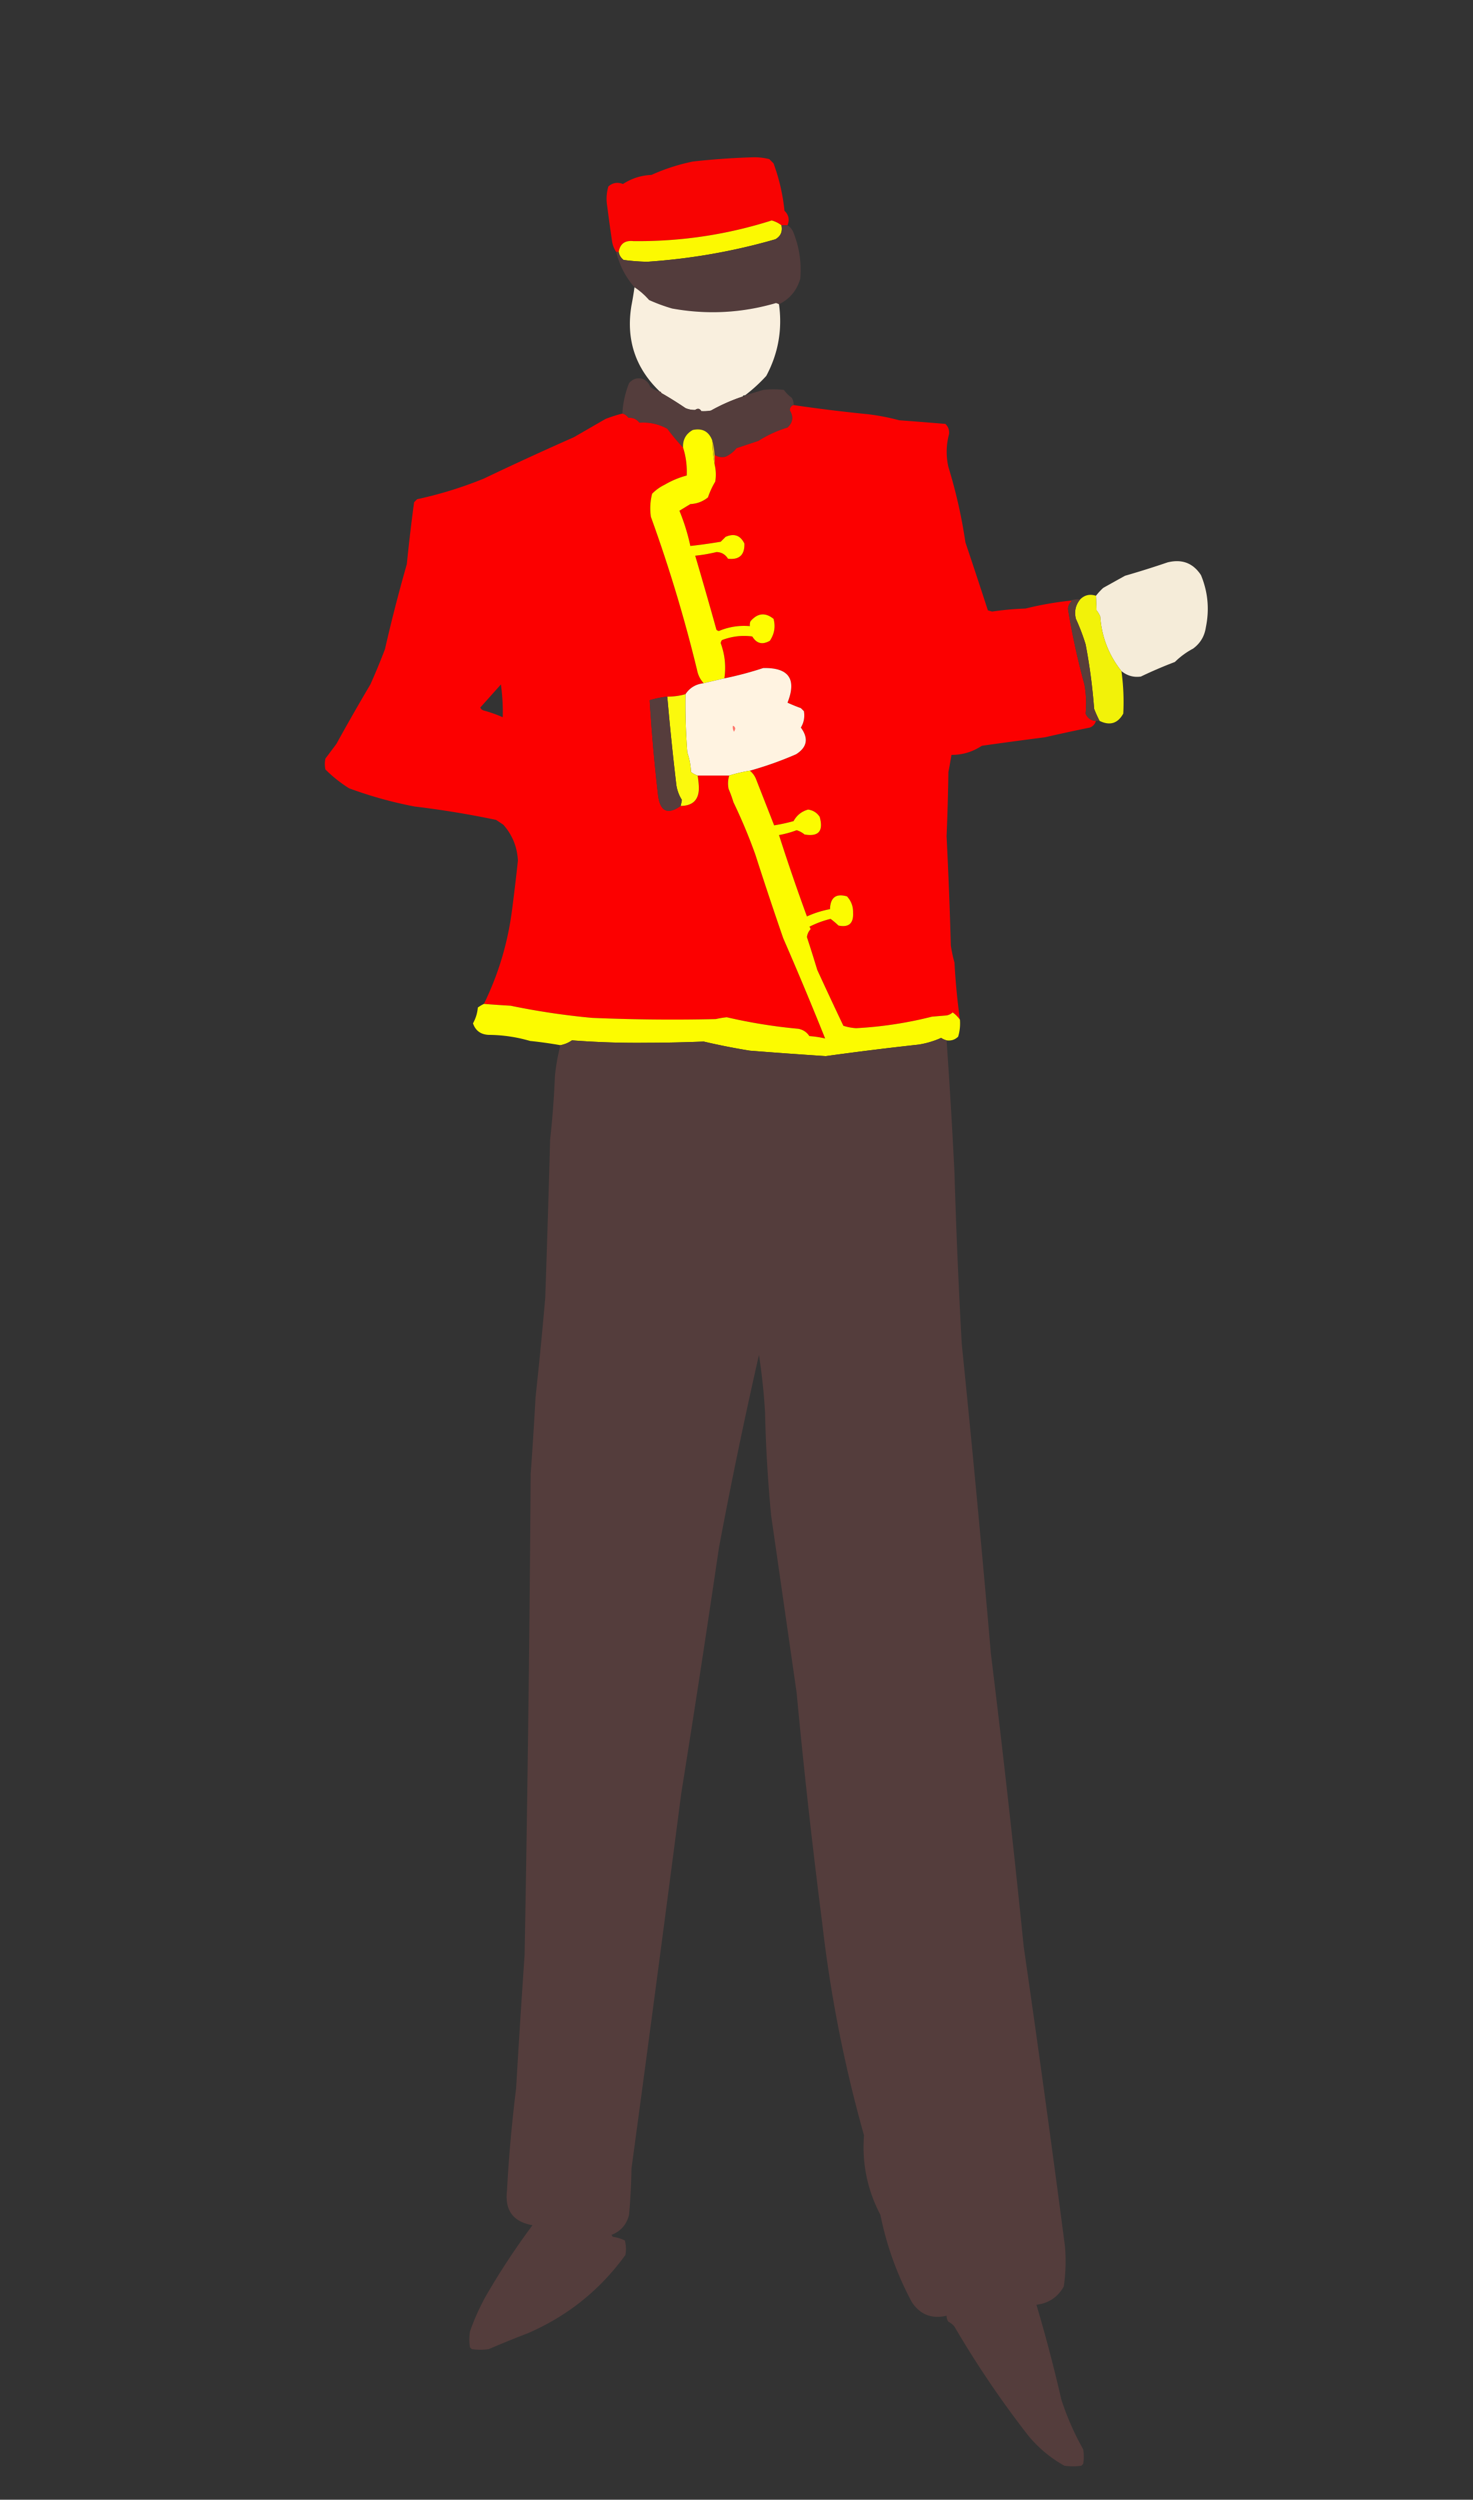
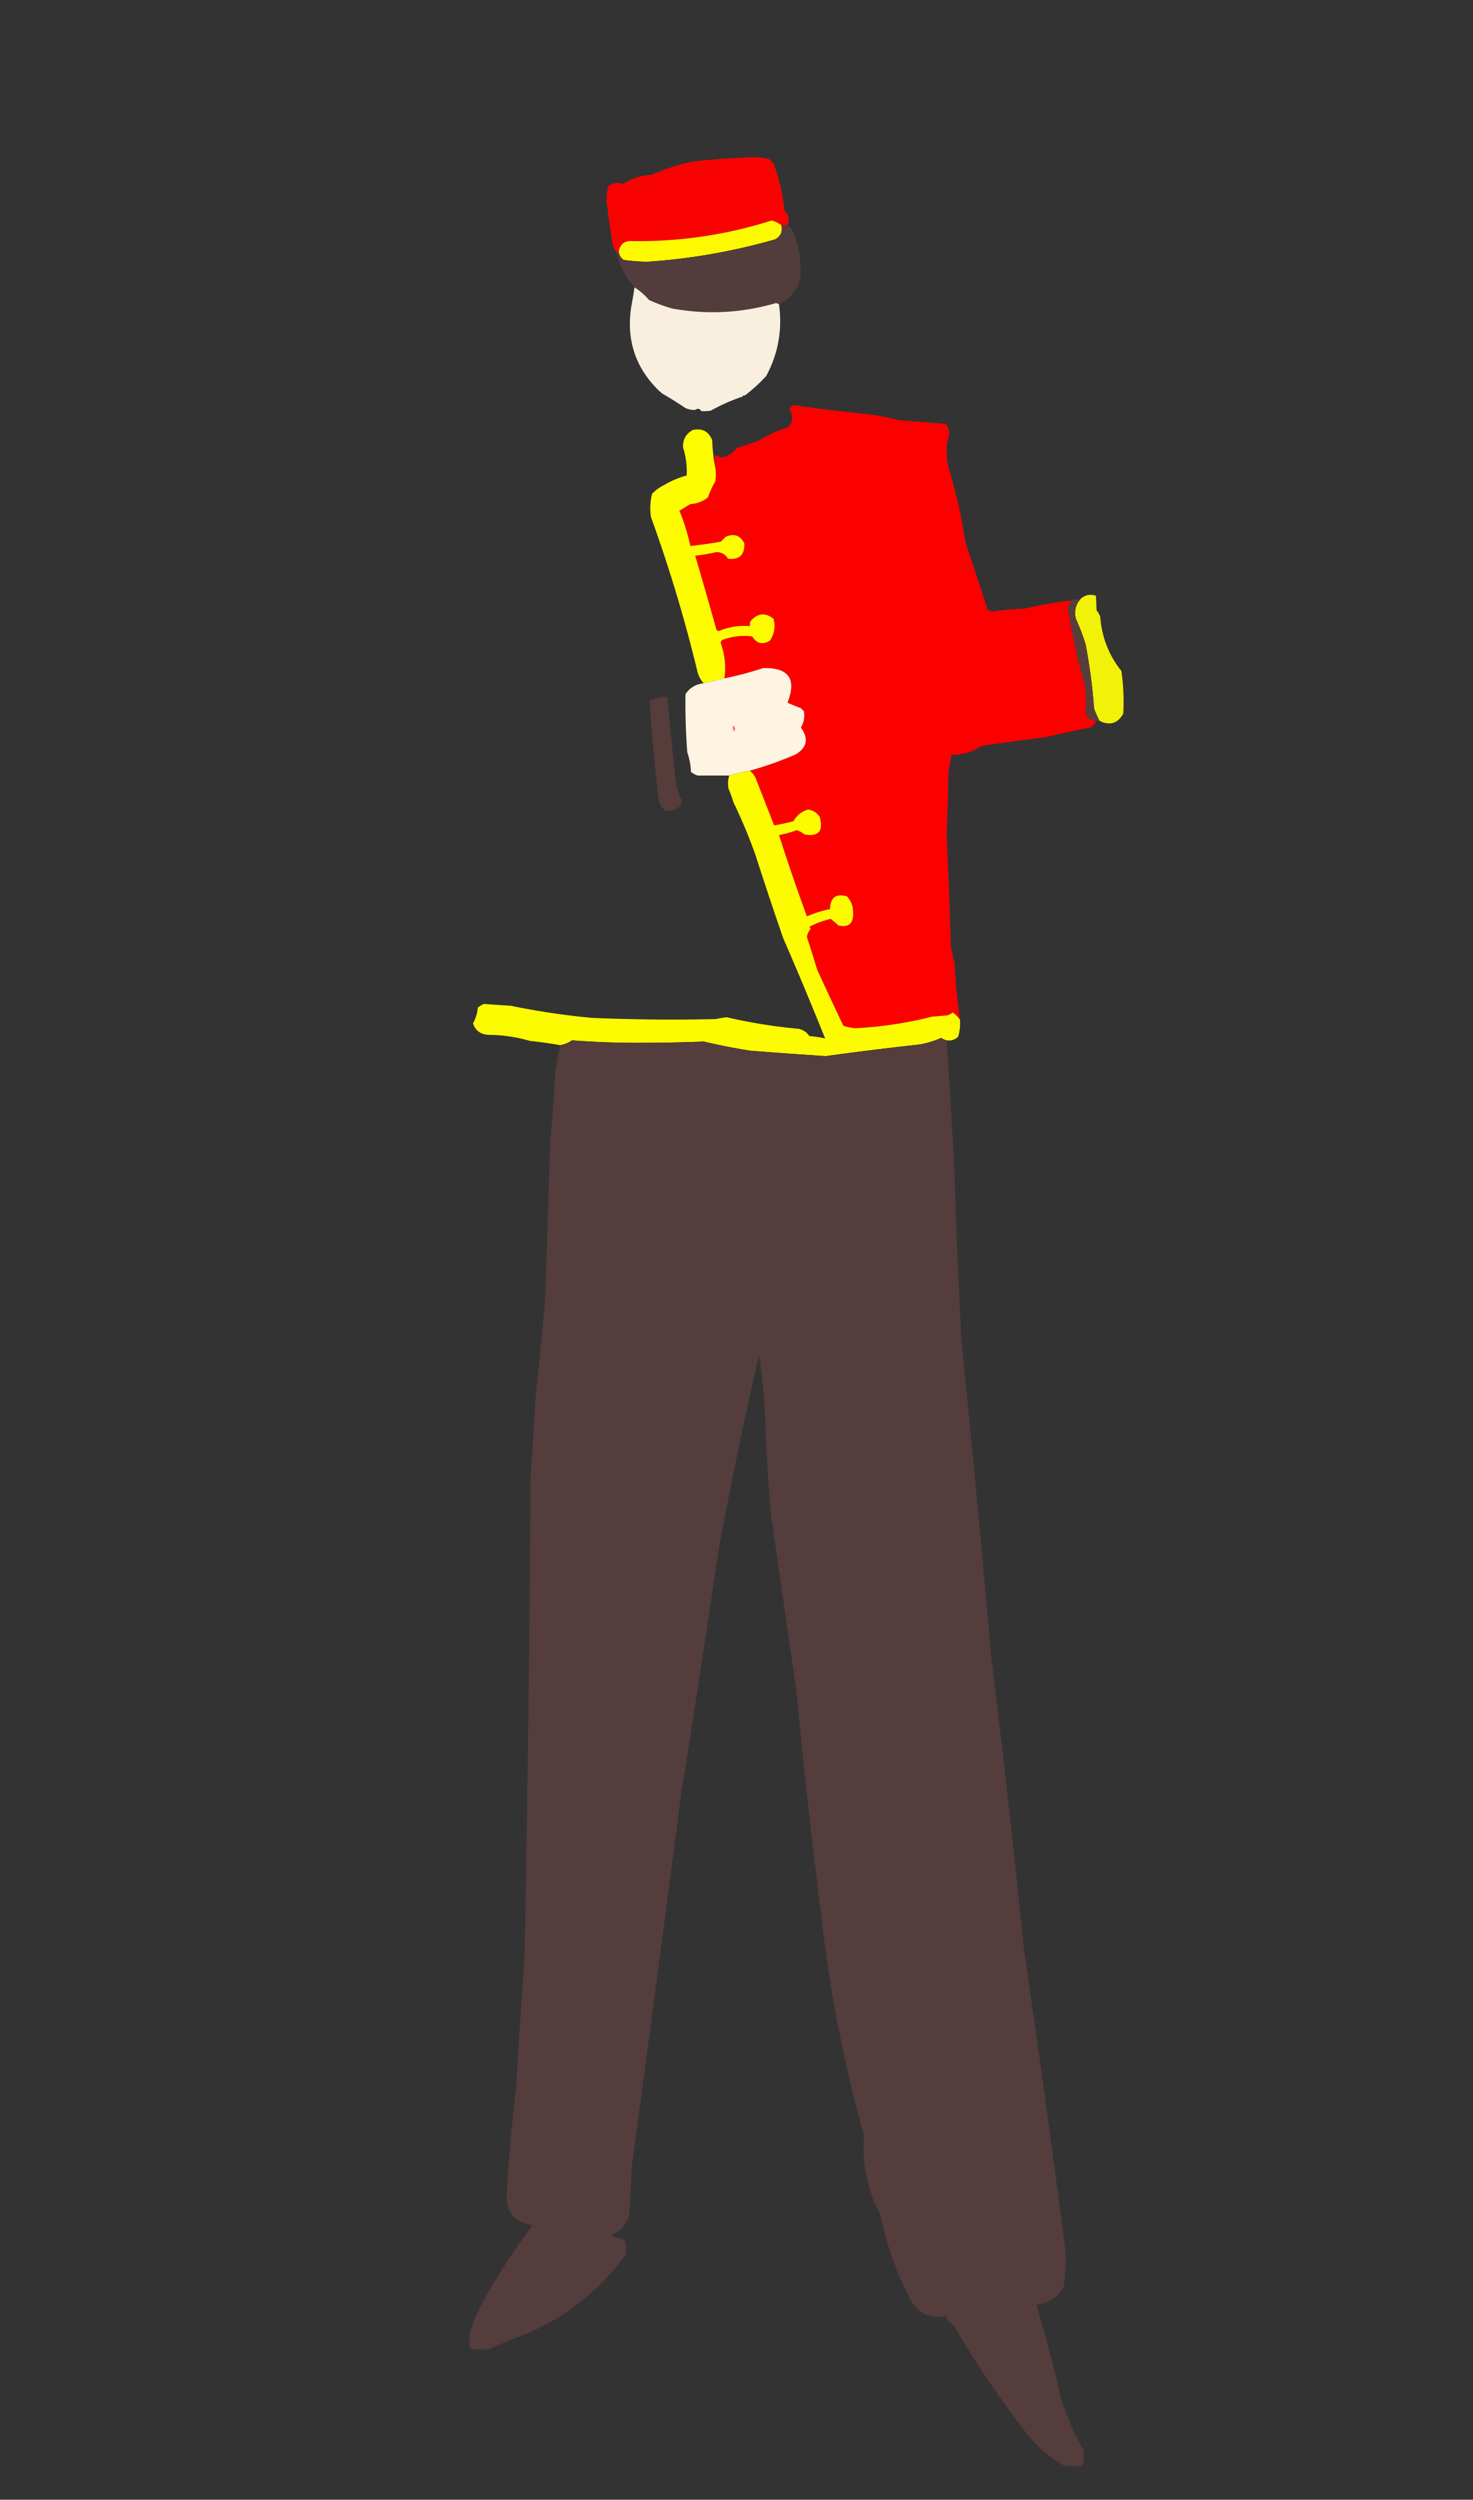
<svg xmlns="http://www.w3.org/2000/svg" width="1213" height="2058" shape-rendering="geometricPrecision" text-rendering="geometricPrecision" image-rendering="optimizeQuality" fill-rule="evenodd" clip-rule="evenodd">
  <rect width="100%" height="100%" fill="#333333" stroke="none" />
  <path fill="#fe0200" d="M648.5 185.5h-5c-2.366-1.85-5.033-3.183-8-4-37.115 11.781-75.115 17.448-114 17-6.935-.716-10.935 2.284-12 9h-2c-1.838-2.672-3.005-5.672-3.5-9-1.427-9.653-2.76-19.32-4-29-.896-5.449-.563-10.782 1-16 3.545-3.079 7.545-3.746 12-2 7.116-4.636 14.95-7.136 23.5-7.5a160.531 160.531 0 0134-11 600.056 600.056 0 0149.5-3.5 50.176 50.176 0 0113.5 1.5l3.5 3.5a158.256 158.256 0 019 39c3.515 3.416 4.348 7.416 2.5 12z" opacity=".967" />
  <path fill="#fcf901" d="M643.5 185.5c1.074 5.135-.593 8.968-5 11.5A500.81 500.81 0 01533 215.5c-6.53-.12-13.03-.62-19.5-1.5-2.166-1.678-3.499-3.845-4-6.5 1.065-6.716 5.065-9.716 12-9 38.885.448 76.885-5.219 114-17 2.967.817 5.634 2.15 8 4z" />
  <path fill="#543d3d" d="M643.5 185.5h5c1.951 1.216 3.451 2.882 4.5 5 5.157 12.486 7.157 25.486 6 39-2.78 9.608-8.613 16.608-17.5 21a11.123 11.123 0 00-2.5-1c-28.126 8.222-56.626 9.722-85.5 4.5a139.882 139.882 0 01-19-7c-3.595-4.104-7.595-7.604-12-10.5-7.385-8.438-12.385-18.104-15-29h2c.501 2.655 1.834 4.822 4 6.5 6.47.88 12.97 1.38 19.5 1.5A500.81 500.81 0 00638.5 197c4.407-2.532 6.074-6.365 5-11.5z" opacity=".979" />
  <path fill="#fef4e2" d="M522.5 236.5c4.405 2.896 8.405 6.396 12 10.5a139.882 139.882 0 0019 7c28.874 5.222 57.374 3.722 85.5-4.5.902.243 1.735.577 2.5 1 2.873 20.917-.627 40.584-10.5 59a131.409 131.409 0 01-17.5 16c-.992-.172-1.658.162-2 1a150.524 150.524 0 00-26 11.5 32.462 32.462 0 01-8 .5c-1.248-2.19-2.914-2.523-5-1a18.991 18.991 0 01-8-1.5 313.366 313.366 0 00-20-12.5c0-.667-.333-1-1-1-20.304-19.331-28.138-42.997-23.5-71a273.611 273.611 0 002.5-15z" opacity=".975" />
-   <path fill="#553d3c" d="M543.5 322.5c.667 0 1 .333 1 1a313.366 313.366 0 0120 12.5 18.991 18.991 0 008 1.5c1.261 3.32 2.928 3.654 5 1a32.462 32.462 0 008-.5 150.524 150.524 0 0126-11.5c.992.172 1.658-.162 2-1 4.979-1.484 9.979-2.984 15-4.5a72.464 72.464 0 0117 0c1.833 2.5 4 4.667 6.5 6.5a10.098 10.098 0 011.5 6c-2.086.648-3.086 2.148-3 4.5 3.134 5.198 2.467 9.864-2 14a97.895 97.895 0 00-24 11l-18 6c-2.379 3.035-5.379 5.369-9 7-3.241.793-6.241.293-9-1.5-.217-4.205-.883-8.205-2-12-2.867-7.349-8.2-10.183-16-8.5-5.665 3.162-8.332 7.995-8 14.5a186.873 186.873 0 01-13-15.5c-7.143-3.873-14.81-5.54-23-5-2.252-2.887-5.252-4.22-9-4-1.289-1.802-2.956-2.969-5-3.5.473-8.598 2.307-16.931 5.5-25 3.05-3.63 6.883-4.797 11.5-3.5 2.871 1.371 4.871 3.537 6 6.5 2.452 1.893 5.119 3.226 8 4zm34 16c-2.072 2.654-3.739 2.32-5-1 2.086-1.523 3.752-1.19 5 1z" opacity=".964" />
  <path fill="#fe0100" d="M653.5 333.5a1299.35 1299.35 0 0061 7.5 183.977 183.977 0 0126 5c12.675.94 25.342 1.94 38 3 2.388 2.306 3.388 5.139 3 8.5-2.375 8.957-2.541 17.957-.5 27a416.971 416.971 0 0114 62 5497.371 5497.371 0 0118.5 56l3.5 1a244.462 244.462 0 0127.5-2.5 276.743 276.743 0 0137-6.5c.438-.065.772.101 1 .5-1.944 1.722-2.944 3.889-3 6.5a603.681 603.681 0 0013.5 62 86.869 86.869 0 011 24c1.605 3.776 4.438 5.776 8.5 6-.754 2.591-2.421 4.424-5 5.5a1465.738 1465.738 0 00-37 8 3501.546 3501.546 0 00-52 7c-7.59 5.03-15.923 7.53-25 7.5a308.077 308.077 0 01-2.5 14 1887.976 1887.976 0 01-1.5 53c1.5 29.984 2.666 59.984 3.5 90a119.233 119.233 0 003 14 560.71 560.71 0 004.5 47c-1.618-2.285-3.618-4.285-6-6-1.412 1.306-3.079 2.14-5 2.5l-12 1a324.37 324.37 0 01-62.5 9.5 41.804 41.804 0 01-10.5-2 3772.844 3772.844 0 01-21.5-46 1275.153 1275.153 0 00-8.5-27c.313-2.481 1.313-4.647 3-6.5a3.943 3.943 0 00-1-2 78.495 78.495 0 0117.5-6.5 75.338 75.338 0 016.5 5.5c8.436 1.736 12.436-1.764 12-10.5.129-5.242-1.538-9.742-5-13.5-9.04-2.628-13.707.872-14 10.5a82.184 82.184 0 00-19 6 1720.368 1720.368 0 01-23-67 82.436 82.436 0 0014.5-4c2.38.701 4.547 1.867 6.5 3.5 11.603 2.052 15.769-2.781 12.5-14.5-2.198-3.365-5.365-5.365-9.5-6-5.326 1.493-9.326 4.659-12 9.5a139.04 139.04 0 01-16 3.5c-4.829-12.326-9.662-24.659-14.5-37-1.129-3.294-2.962-5.96-5.5-8a292.03 292.03 0 0038-13.5c9.186-5.773 10.519-13.107 4-22 2.505-4.21 3.339-8.71 2.5-13.5l-2.5-2.5a134.237 134.237 0 01-11-4.5c7.719-19.46 1.053-28.96-20-28.5a283.541 283.541 0 01-32 8.5c1.456-9.87.456-19.537-3-29a4.933 4.933 0 011-2.5c8.074-3.125 16.408-4.125 25-3 3.571 5.893 8.405 7.06 14.5 3.5 3.729-5.633 4.729-11.633 3-18-6.799-5.486-13.132-4.819-19 2a8.43 8.43 0 00-.5 4c-8.854-.762-17.354.571-25.5 4a3.943 3.943 0 01-2-1 4135.627 4135.627 0 00-17.5-61c5.901-.6 11.734-1.6 17.5-3 4.094.068 7.261 1.901 9.5 5.5 9.295 1.038 13.795-3.128 13.5-12.5-3.292-6.766-8.458-8.599-15.5-5.5l-4 4a430.943 430.943 0 01-25 3.5 169.012 169.012 0 00-9-29c2.931-1.806 5.931-3.639 9-5.5 5.462-.264 10.295-2.097 14.5-5.5a66.612 66.612 0 016-13c.773-4.752.607-9.419-.5-14v-8c2.759 1.793 5.759 2.293 9 1.5 3.621-1.631 6.621-3.965 9-7l18-6a97.895 97.895 0 0124-11c4.467-4.136 5.134-8.802 2-14-.086-2.352.914-3.852 3-4.5z" opacity=".992" />
-   <path fill="#fe0100" d="M512.5 340.5c2.044.531 3.711 1.698 5 3.5 3.748-.22 6.748 1.113 9 4 8.19-.54 15.857 1.127 23 5a186.873 186.873 0 0013 15.5c2.369 7.354 3.369 15.021 3 23a71.376 71.376 0 00-18 7.5 37.02 37.02 0 00-10.5 7.5c-1.581 6.223-1.915 12.556-1 19a1202.332 1202.332 0 0138 126c.797 4.25 2.63 7.917 5.5 11-6.512.745-11.512 3.745-15 9a51.548 51.548 0 01-15 2 80.041 80.041 0 00-14.5 3 1437.438 1437.438 0 007 79c1.882 12.748 8.049 15.414 18.5 8 10.235-.069 15.235-5.236 15-15.5a84.543 84.543 0 00-1-9.5h26c-1.089 3.578-1.255 7.245-.5 11a108.15 108.15 0 014 11 444.817 444.817 0 0118 43 3251.5 3251.5 0 0023 69 2967.47 2967.47 0 0134.5 82.5c-4.156-1.023-8.489-1.689-13-2-2.144-3.242-5.144-5.242-9-6a436.475 436.475 0 01-59-9.5 70.64 70.64 0 00-9 1.5c-34.011.783-68.011.45-102-1a603.589 603.589 0 01-67-10 968.756 968.756 0 01-22-1.5c12.335-25.189 20.169-51.856 23.5-80a1708.58 1708.58 0 004.5-38c-.599-11.315-4.599-21.148-12-29.5l-6-4a779.309 779.309 0 00-67-11 338.689 338.689 0 01-54-15 109.987 109.987 0 01-19.5-15.5c-.667-3-.667-6 0-9l9-12a1767.86 1767.86 0 0128-49 549.517 549.517 0 0012-29 1346.671 1346.671 0 0118-70 1569.689 1569.689 0 016-51l2.5-2.5a327.923 327.923 0 0055-17 2732.678 2732.678 0 0174-34l26-15a111.755 111.755 0 0114-4.5zm-100 223c1.215 8.824 1.715 17.824 1.5 27a110.304 110.304 0 00-15.5-5.5c-1.41-.368-2.41-1.201-3-2.5 5.689-6.353 11.356-12.687 17-19z" opacity=".991" />
  <path fill="#fefc00" d="M586.5 362.5c.235 6.854.902 13.521 2 20 1.107 4.581 1.273 9.248.5 14a66.612 66.612 0 00-6 13c-4.205 3.403-9.038 5.236-14.5 5.5a1481.423 1481.423 0 00-9 5.5 169.012 169.012 0 019 29 430.943 430.943 0 0025-3.5l4-4c7.042-3.099 12.208-1.266 15.5 5.5.295 9.372-4.205 13.538-13.5 12.5-2.239-3.599-5.406-5.432-9.5-5.5-5.766 1.4-11.599 2.4-17.5 3a4135.627 4135.627 0 0117.5 61 3.943 3.943 0 002 1c8.146-3.429 16.646-4.762 25.5-4a8.43 8.43 0 01.5-4c5.868-6.819 12.201-7.486 19-2 1.729 6.367.729 12.367-3 18-6.095 3.56-10.929 2.393-14.5-3.5-8.592-1.125-16.926-.125-25 3a4.933 4.933 0 00-1 2.5c3.456 9.463 4.456 19.13 3 29a2290.767 2290.767 0 00-17 4c-2.87-3.083-4.703-6.75-5.5-11a1202.332 1202.332 0 00-38-126c-.915-6.444-.581-12.777 1-19a37.02 37.02 0 0110.5-7.5 71.376 71.376 0 0118-7.5c.369-7.979-.631-15.646-3-23-.332-6.505 2.335-11.338 8-14.5 7.8-1.683 13.133 1.151 16 8.5z" />
-   <path fill="#e0c015" d="M586.5 362.5c1.117 3.795 1.783 7.795 2 12v8c-1.098-6.479-1.765-13.146-2-20z" />
-   <path fill="#fff5e2" d="M923.5 552.5c-10.432-13.115-16.265-28.115-17.5-45a18.924 18.924 0 00-3-5 646.586 646.586 0 00-.5-12 53.864 53.864 0 016-6.5c6.02-3.366 12.02-6.7 18-10a757.897 757.897 0 0035-11c11.846-2.934 21.013.566 27.5 10.5 5.729 13.857 7.063 28.19 4 43-1.066 7.3-4.566 13.133-10.5 17.5a63.97 63.97 0 00-15 11 357.643 357.643 0 00-28 12c-6.003.832-11.336-.668-16-4.5z" opacity=".952" />
  <path fill="#fcfc08" d="M902.5 490.5c.199 3.887.366 7.887.5 12a18.924 18.924 0 013 5c1.235 16.885 7.068 31.885 17.5 45a185.786 185.786 0 011.5 35c-4.514 8.125-11.014 10.125-19.5 6a92.74 92.74 0 01-4.5-10 465.267 465.267 0 00-7-53 170.26 170.26 0 00-8-21c-1.48-6.049-.314-11.382 3.5-16 3.652-3.656 7.986-4.656 13-3z" opacity=".952" />
  <path fill="#593f3b" d="M881.5 494.5c2.448-.973 5.115-1.306 8-1-3.814 4.618-4.98 9.951-3.5 16a170.26 170.26 0 018 21 465.267 465.267 0 017 53 92.74 92.74 0 004.5 10h-3c-4.062-.224-6.895-2.224-8.5-6a86.869 86.869 0 00-1-24 603.681 603.681 0 01-13.5-62c.056-2.611 1.056-4.778 3-6.5-.228-.399-.562-.565-1-.5z" opacity=".989" />
  <path fill="#fff3e1" d="M617.5 634.5a126.636 126.636 0 00-17 4h-26c-1.948-.631-3.781-1.631-5.5-3a54.631 54.631 0 00-3-16 523.561 523.561 0 01-1.5-48c3.488-5.255 8.488-8.255 15-9 5.78-1.383 11.447-2.716 17-4a283.541 283.541 0 0032-8.5c21.053-.46 27.719 9.04 20 28.5a134.237 134.237 0 0011 4.5l2.5 2.5c.839 4.79.005 9.29-2.5 13.5 6.519 8.893 5.186 16.227-4 22a292.03 292.03 0 01-38 13.5z" />
-   <path fill="#fbf90d" d="M564.5 571.5c-.24 15.836.26 31.836 1.5 48a54.631 54.631 0 013 16c1.719 1.369 3.552 2.369 5.5 3 .511 3.133.844 6.3 1 9.5.235 10.264-4.765 15.431-15 15.5a39.113 39.113 0 001-5c-2.298-3.614-3.798-7.614-4.5-12a2377.204 2377.204 0 01-7.5-73 51.548 51.548 0 0015-2z" />
  <path fill="#563d3c" d="M549.5 573.5a2377.204 2377.204 0 007.5 73c.702 4.386 2.202 8.386 4.5 12a39.113 39.113 0 01-1 5c-10.451 7.414-16.618 4.748-18.5-8a1437.438 1437.438 0 01-7-79 80.041 80.041 0 0114.5-3z" />
  <path fill="#ff756b" d="M603.5 597.5c1.149.291 1.816 1.124 2 2.5l-1 2.5c-.952-1.545-1.285-3.212-1-5z" />
  <path fill="#fefd00" d="M617.5 634.5c2.538 2.04 4.371 4.706 5.5 8 4.838 12.341 9.671 24.674 14.5 37a139.04 139.04 0 0016-3.5c2.674-4.841 6.674-8.007 12-9.5 4.135.635 7.302 2.635 9.5 6 3.269 11.719-.897 16.552-12.5 14.5-1.953-1.633-4.12-2.799-6.5-3.5a82.436 82.436 0 01-14.5 4 1720.368 1720.368 0 0023 67 82.184 82.184 0 0119-6c.293-9.628 4.96-13.128 14-10.5 3.462 3.758 5.129 8.258 5 13.5.436 8.736-3.564 12.236-12 10.5a75.338 75.338 0 00-6.5-5.5 78.495 78.495 0 00-17.5 6.5 3.943 3.943 0 011 2c-1.687 1.853-2.687 4.019-3 6.5a1275.153 1275.153 0 018.5 27 3772.844 3772.844 0 0021.5 46 41.804 41.804 0 0010.5 2 324.37 324.37 0 0062.5-9.5l12-1c1.921-.36 3.588-1.194 5-2.5 2.382 1.715 4.382 3.715 6 6 .379 4.797-.121 9.464-1.5 14-2.642 2.529-5.808 3.529-9.5 3a15.414 15.414 0 01-4.5-2 73.88 73.88 0 01-18.5 5.5 2687.035 2687.035 0 00-76.5 9.5 4750.759 4750.759 0 01-62.5-4.5 546.499 546.499 0 01-38-7.5c-15.983.644-31.983.978-48 1a689.655 689.655 0 01-60.5-2c-2.844 1.988-6.011 3.321-9.5 4a341.742 341.742 0 00-25-3.5 123.89 123.89 0 00-34-5c-6.586-.276-10.919-3.442-13-9.5 2.246-4.008 3.579-8.341 4-13a31.642 31.642 0 015-3 968.756 968.756 0 0022 1.5 603.589 603.589 0 0067 10 1553.56 1553.56 0 00102 1 70.64 70.64 0 019-1.5 436.475 436.475 0 0059 9.5c3.856.758 6.856 2.758 9 6 4.511.311 8.844.977 13 2a2967.47 2967.47 0 00-34.5-82.5 3251.5 3251.5 0 01-23-69 444.817 444.817 0 00-18-43 108.15 108.15 0 00-4-11c-.755-3.755-.589-7.422.5-11a126.636 126.636 0 0117-4z" opacity=".991" />
  <path fill="#543d3c" d="M779.5 856.5a5377.18 5377.18 0 016.5 109c1.387 47.03 3.387 94.03 6 141 8.661 84.94 16.661 169.94 24 255 9.878 80.23 18.878 160.57 27 241a17892.97 17892.97 0 0134 247c.931 11.07.597 22.07-1 33-4.914 8.73-12.414 13.73-22.5 15a1270.486 1270.486 0 0120.5 78 224.343 224.343 0 0018 41c.667 4 .667 8 0 12l-1.5 1.5c-4.667.67-9.333.67-14 0-11.292-6.28-21.125-14.45-29.5-24.5a817.438 817.438 0 01-61-90 14.506 14.506 0 00-5-4 8.78 8.78 0 01-1.5-5c-12.153 2.83-21.653-.84-28.5-11-12.235-22.7-20.902-46.7-26-72-10.775-20.59-15.275-42.42-13.5-65.5a1104.059 1104.059 0 01-34.5-175.5 5608.954 5608.954 0 01-21-189l-21-146c-2.704-28.27-4.371-56.6-5-85a513.892 513.892 0 00-5-47 4200.661 4200.661 0 00-33 159c-9.9 67.4-20.233 134.73-31 202a54945.234 54945.234 0 01-41 309c-.179 12.7-.845 25.37-2 38-1.966 7.97-6.799 13.47-14.5 16.5.457.41.791.91 1 1.5 3.55.52 6.883 1.52 10 3 1.1 3.94 1.267 7.94.5 12-20.862 28.85-47.696 50.35-80.5 64.5a942.599 942.599 0 00-32 13c-4.667.67-9.333.67-14 0l-1.5-1.5a42.479 42.479 0 010-13 188.069 188.069 0 0113-29 602.603 602.603 0 0138.5-58.5c-15.925-2.78-22.925-12.28-21-28.5 1.51-28.08 4.01-56.08 7.5-84 2.144-36.68 4.477-73.35 7-110a33835.86 33835.86 0 005-396c1.529-20.99 2.862-41.99 4-63 2.96-27.3 5.626-54.64 8-82 1.5-43.33 2.833-86.665 4-130a780.968 780.968 0 004-53 168.572 168.572 0 014.5-25c3.489-.679 6.656-2.012 9.5-4a689.655 689.655 0 0060.5 2c16.017-.022 32.017-.356 48-1a546.499 546.499 0 0038 7.5 4750.759 4750.759 0 0062.5 4.5 2687.035 2687.035 0 0176.5-9.5 73.88 73.88 0 0018.5-5.5 15.414 15.414 0 004.5 2z" opacity=".988" />
</svg>